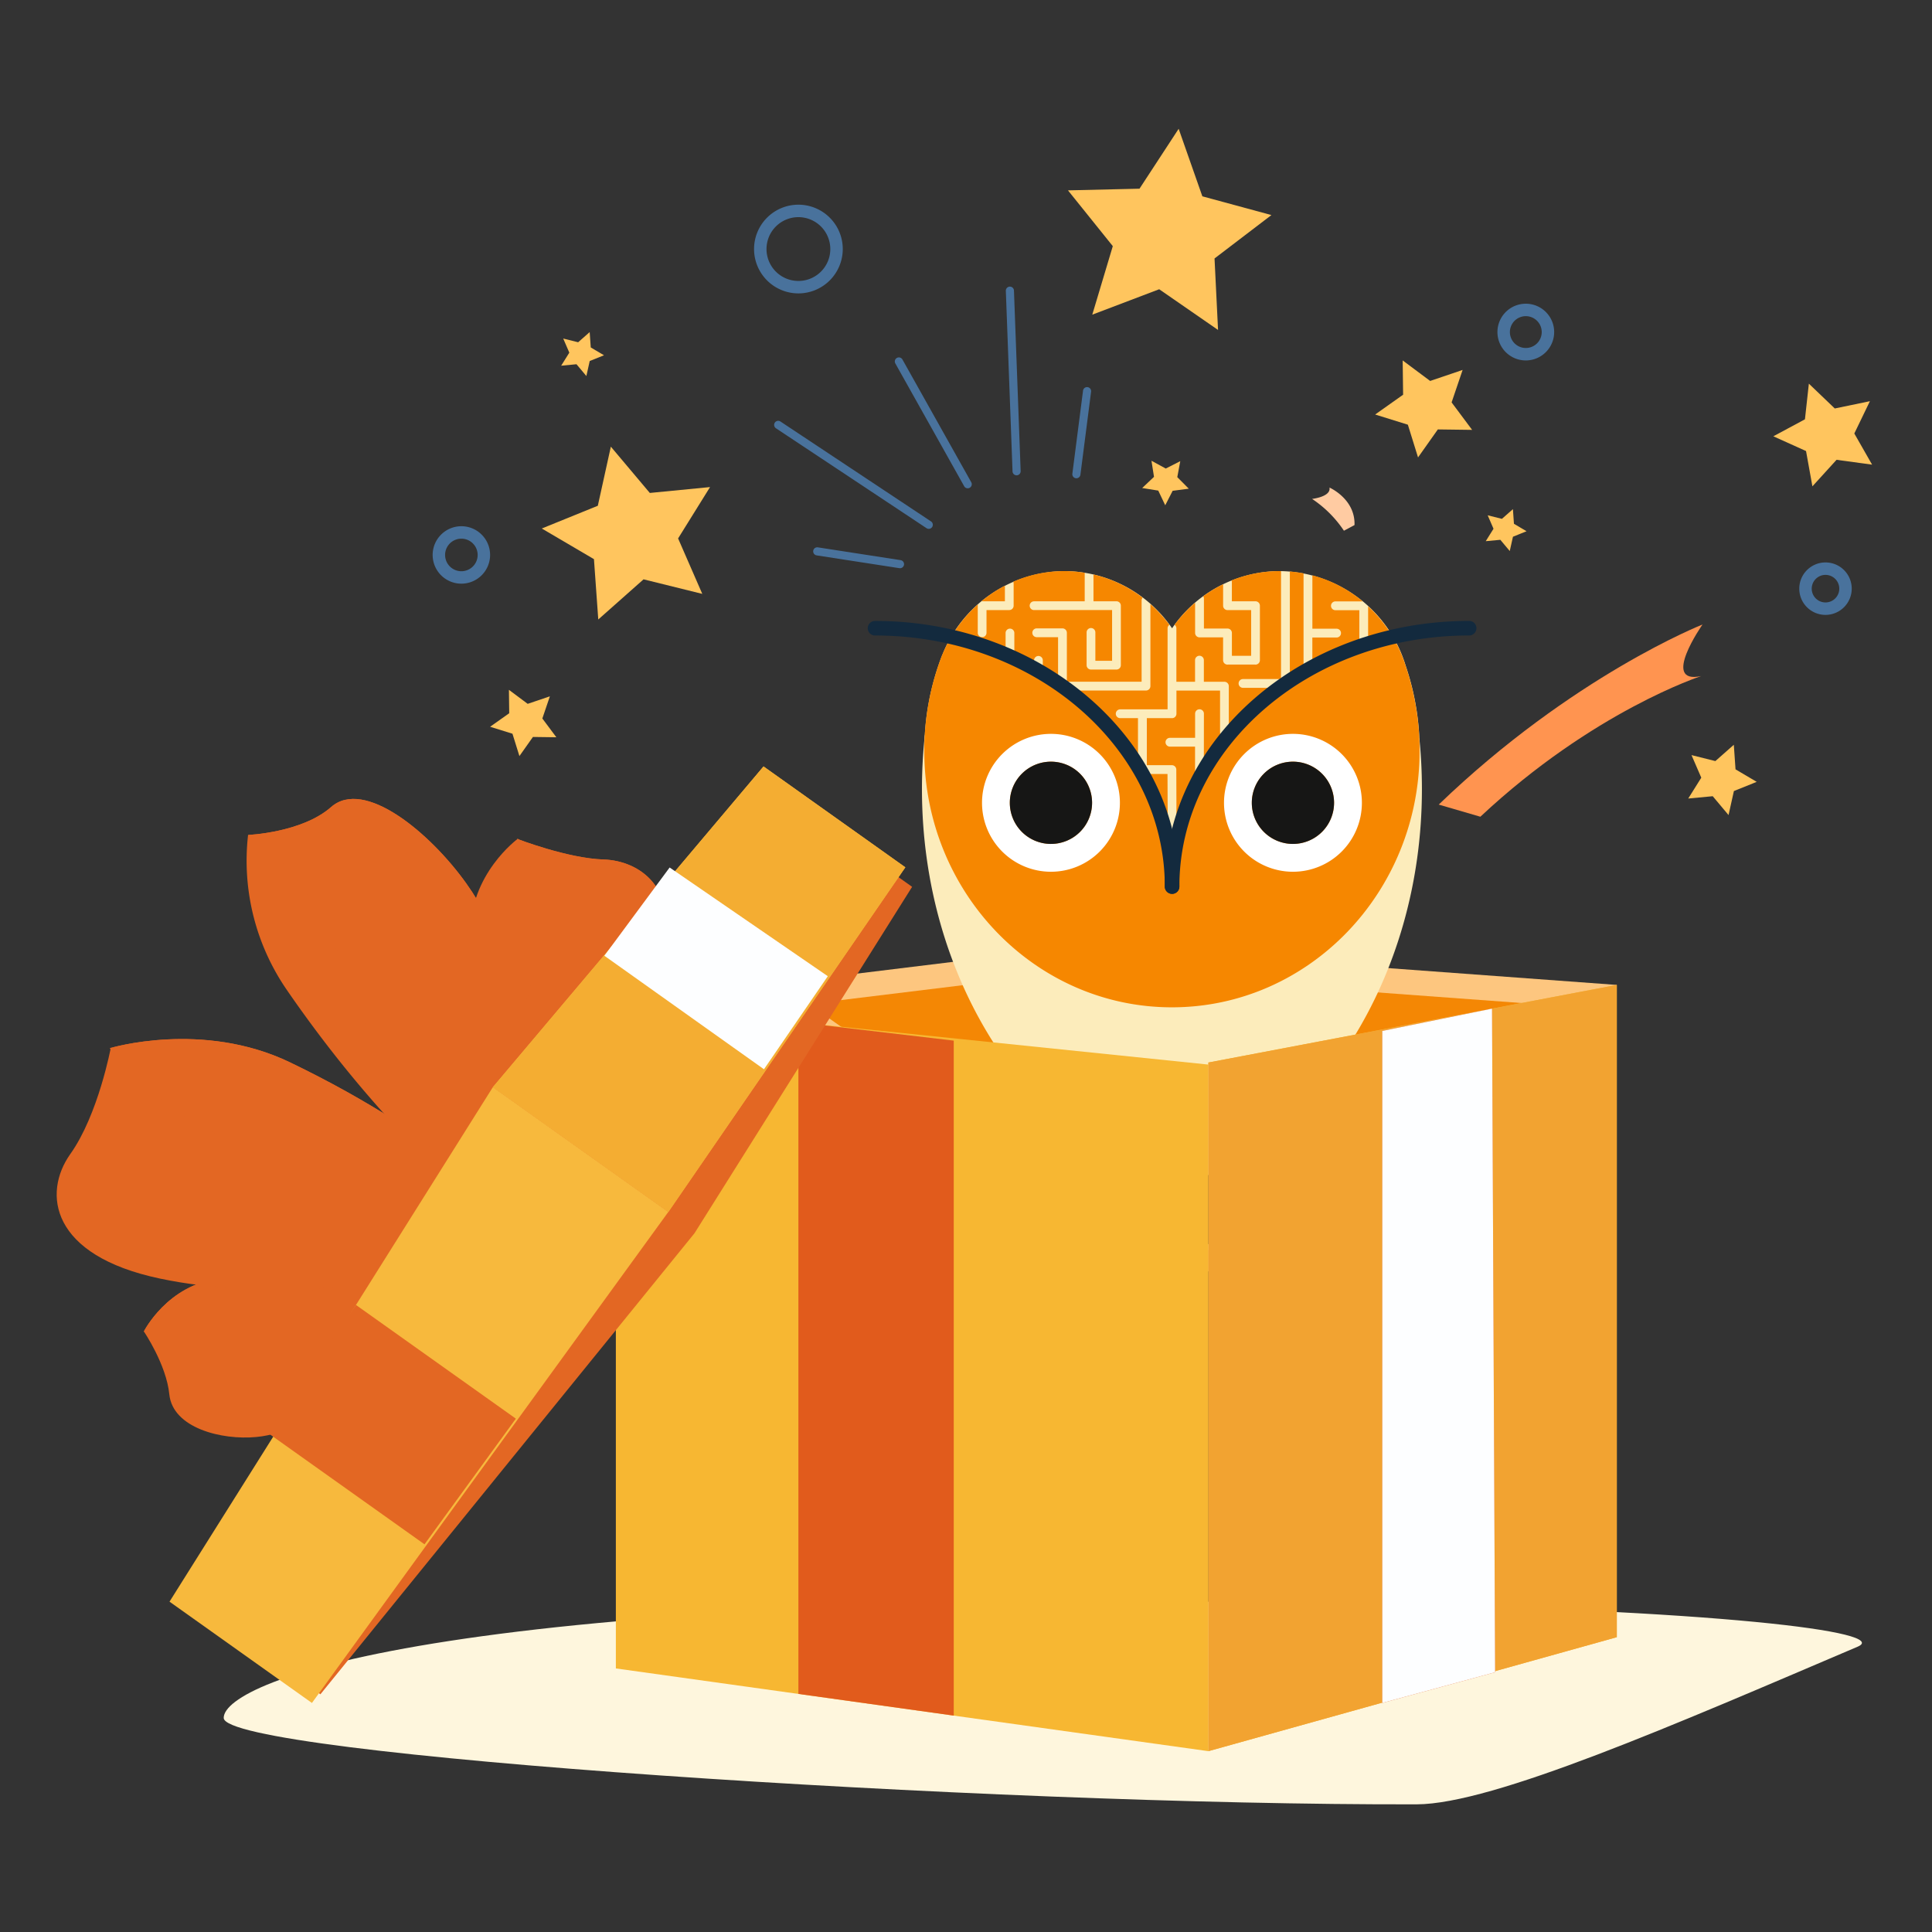
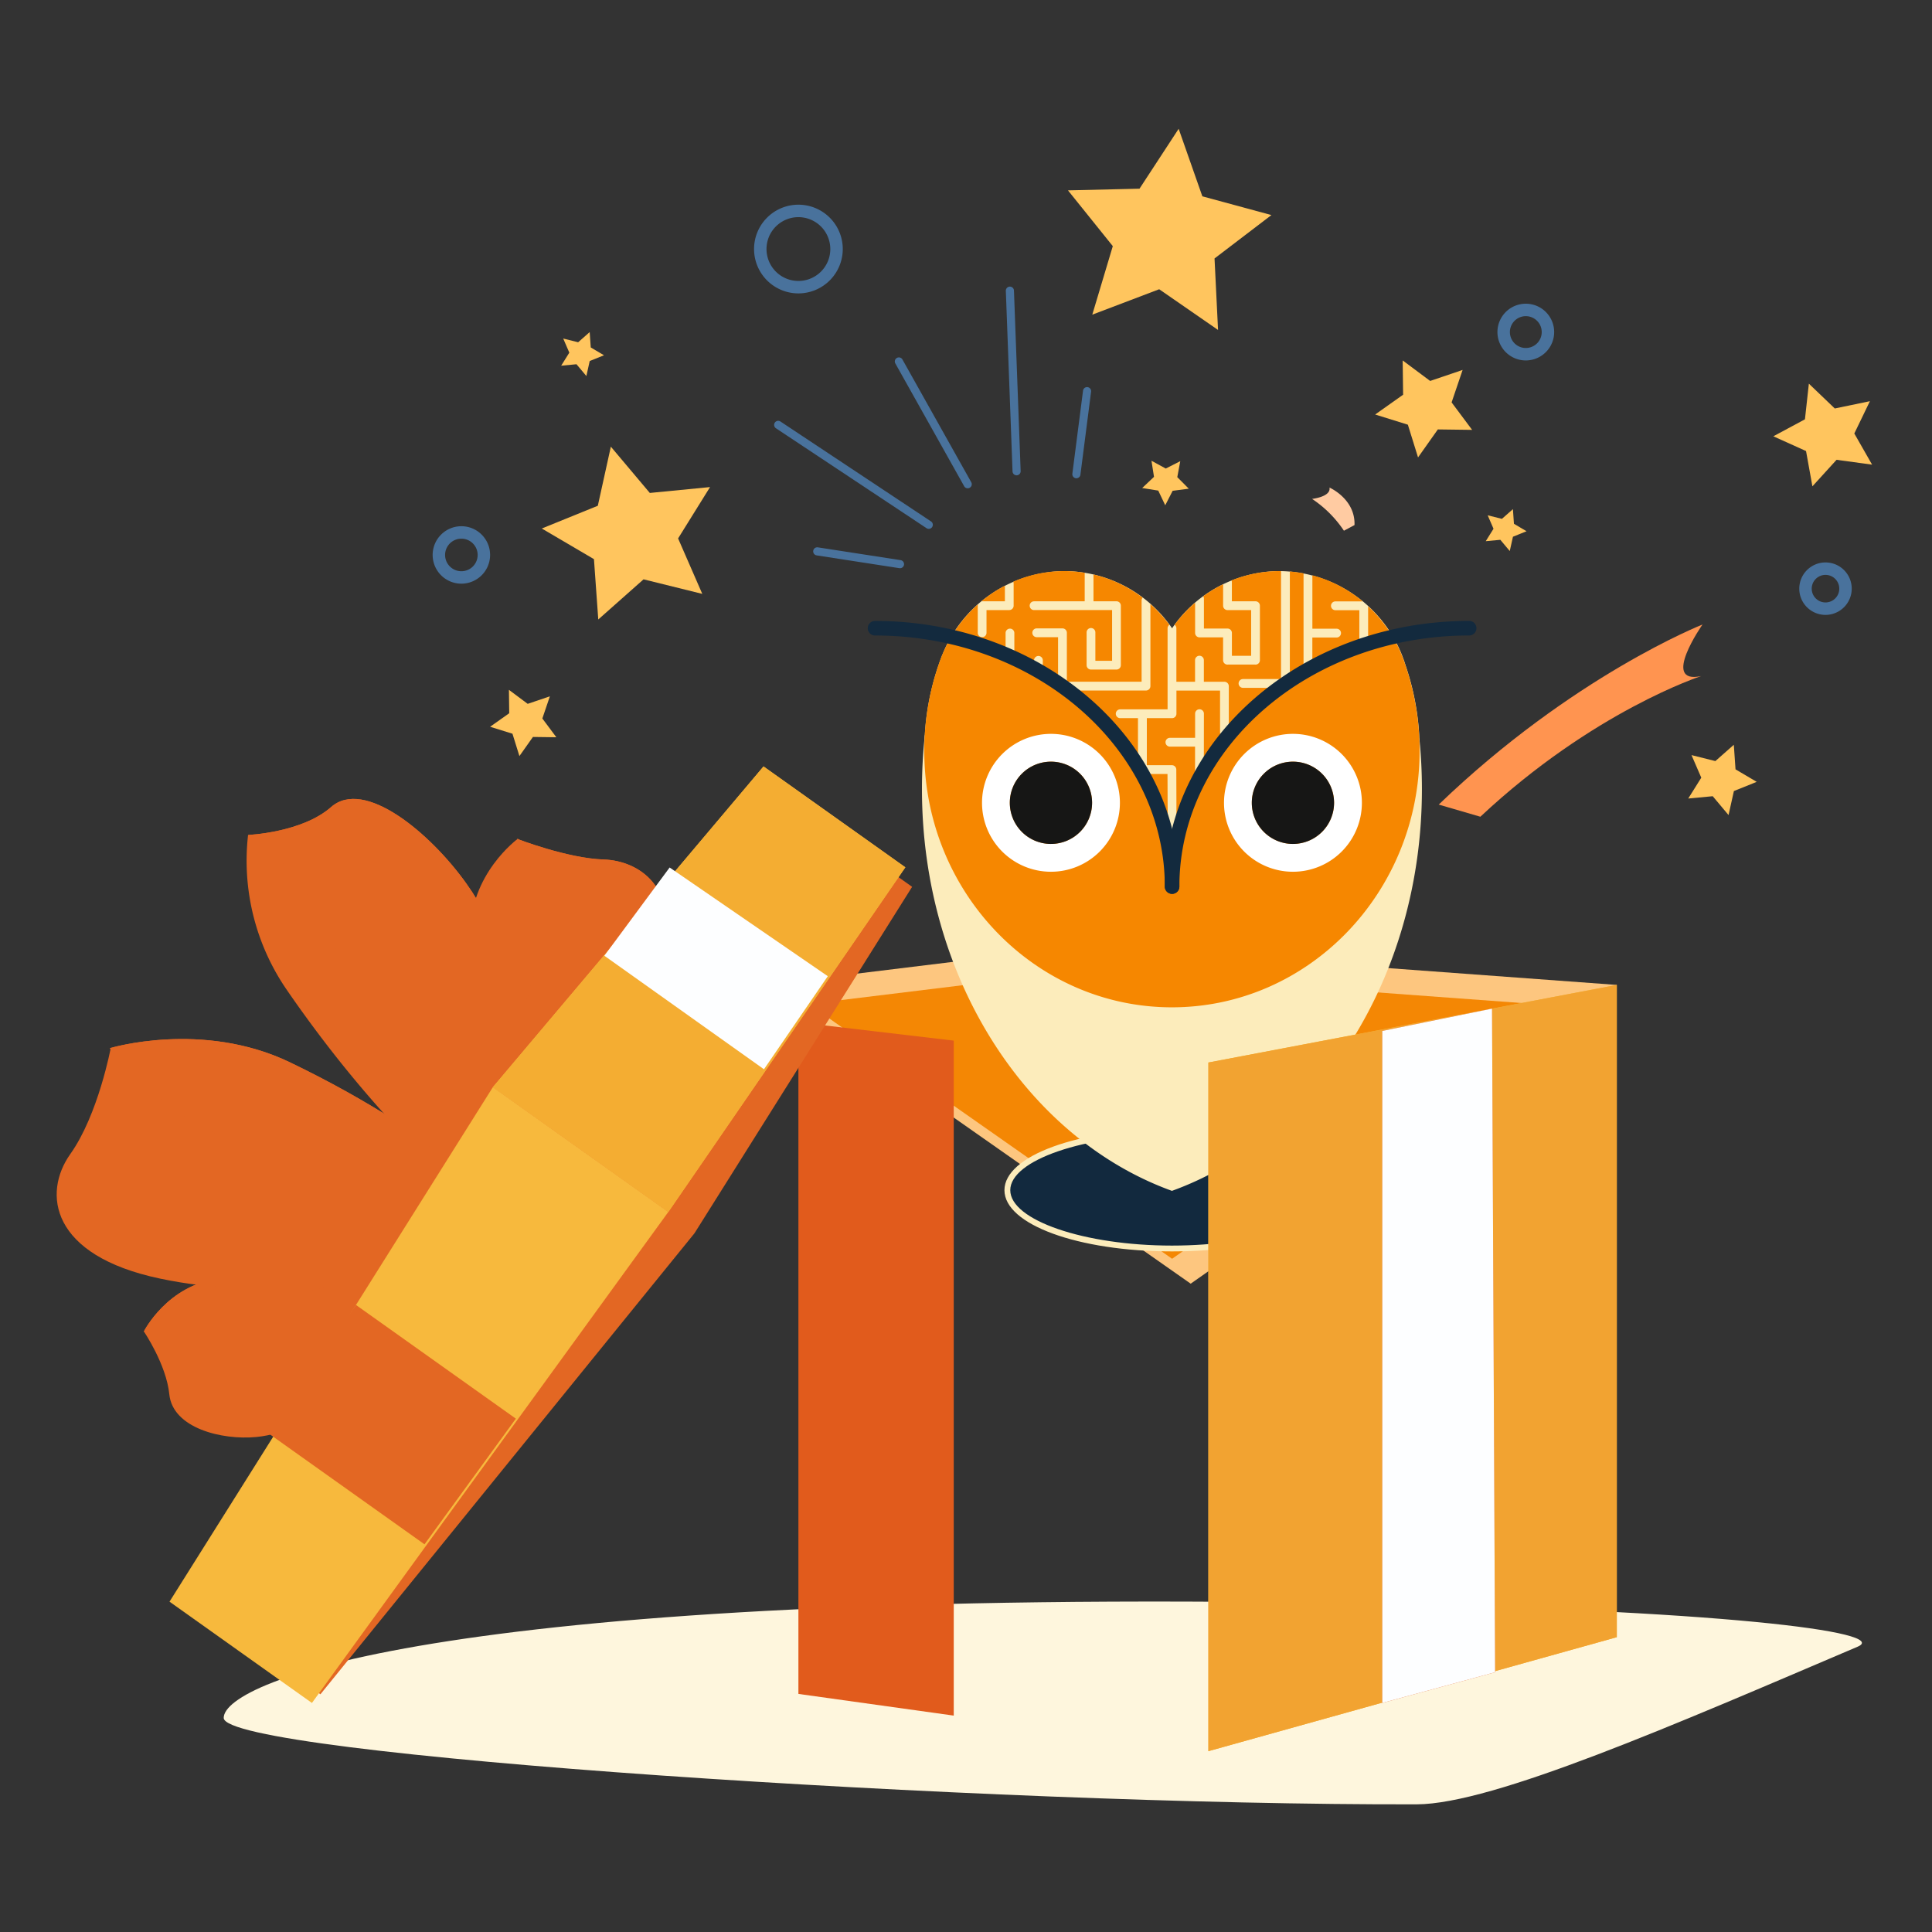
<svg xmlns="http://www.w3.org/2000/svg" width="375" height="375" viewBox="0 0 375 375">
  <rect x="0" y="0" width="375" height="375" fill="#333333" stroke="none" />
  <defs>
    <clipPath id="a">
      <rect width="352.374" height="325.225" fill="none" />
    </clipPath>
    <clipPath id="c">
      <rect width="317.977" height="39.363" fill="none" />
    </clipPath>
    <clipPath id="d">
      <path d="M496,1585.581c-35.551,15.156-70.81,30.565-85.588,30.6-82.885.207-231.564-9.579-231.564-16.775s44.274-25.221,217.691-22.258c72.9,1.245,106.081,5.609,99.461,8.432" transform="translate(-178.851 -1576.823)" fill="none" />
    </clipPath>
    <linearGradient id="e" x1="-0.1" y1="0.995" x2="-0.1" y2="0.995" gradientUnits="objectBoundingBox">
      <stop offset="0" stop-color="#fcecbb" />
      <stop offset="0.315" stop-color="#fcecbd" />
      <stop offset="0.531" stop-color="#fcefc6" />
      <stop offset="0.717" stop-color="#fdf3d6" />
      <stop offset="0.886" stop-color="#fef9eb" />
      <stop offset="1" stop-color="#fff" />
    </linearGradient>
    <clipPath id="f">
      <rect width="165.419" height="65.583" fill="none" />
    </clipPath>
    <clipPath id="g">
      <rect width="79.276" height="148.728" fill="none" />
    </clipPath>
    <clipPath id="h">
      <rect width="21.9" height="134.767" fill="none" />
    </clipPath>
    <clipPath id="i">
      <rect width="30.582" height="48.413" fill="none" />
    </clipPath>
    <clipPath id="j">
      <rect width="45.536" height="19.134" fill="none" />
    </clipPath>
    <clipPath id="k">
      <rect width="79.963" height="35.612" fill="none" />
    </clipPath>
    <clipPath id="l">
      <rect width="53.732" height="74.938" fill="none" />
    </clipPath>
    <clipPath id="m">
      <rect width="139.063" height="175.544" fill="none" />
    </clipPath>
    <clipPath id="n">
      <rect width="80.063" height="86.47" fill="none" />
    </clipPath>
    <clipPath id="o">
      <rect width="43.373" height="39.165" fill="none" />
    </clipPath>
  </defs>
  <g transform="translate(4065 7790)">
    <rect width="375" height="375" transform="translate(-4065 -7790)" fill="rgba(255,255,255,0)" />
    <g transform="translate(-4054 -7765)">
      <g clip-path="url(#a)">
        <g transform="translate(0 0)">
          <g clip-path="url(#a)">
            <path d="M1344.133,386.319a22.216,22.216,0,0,1,6.177,6.173l2.053-1.094c.182-5.082-4.857-7.282-4.857-7.282.328,1.8-3.373,2.2-3.373,2.2" transform="translate(-1100.455 -314.48)" fill="#ffcba2" />
            <path d="M1530.89,530.747s-25.217,9.932-51.2,34.951l8.081,2.356c21.895-20.519,42.854-27.3,42.854-27.3-7.945,1.7.266-10.01.266-10.01" transform="translate(-1211.435 -434.528)" fill="#ff9450" />
            <path d="M810.072,449.251a.788.788,0,0,1,.808-1.164l16.06,2.483a.788.788,0,1,1-.24,1.558l-16.06-2.484a.786.786,0,0,1-.568-.394" transform="translate(-663.131 -366.846)" fill="#49729c" />
            <path d="M768.267,313.836a.788.788,0,0,1,1.123-1.043l29.223,19.391a.788.788,0,0,1-.871,1.314l-29.222-19.391a.781.781,0,0,1-.252-.271" transform="translate(-628.905 -255.979)" fill="#49729c" />
            <path d="M1087.5,293.852a.783.783,0,0,1-.094-.485l2.071-16.118a.788.788,0,1,1,1.564.2l-2.071,16.118a.788.788,0,0,1-1.47.284" transform="translate(-890.261 -226.423)" fill="#49729c" />
            <path d="M1017.631,205.2a.782.782,0,0,1-.1-.356l-1.3-35.047a.788.788,0,0,1,1.576-.058l1.3,35.047a.788.788,0,0,1-1.476.414" transform="translate(-831.999 -138.346)" fill="#49729c" />
            <path d="M910.836,269.754l-13.361-23.83a.788.788,0,0,1,1.375-.771l13.36,23.83a.788.788,0,0,1-1.375.771" transform="translate(-734.69 -200.379)" fill="#49729c" />
            <path d="M475.653,601.959l-1.46,4.3,2.718,3.643-4.545-.059-2.623,3.711-1.35-4.338-4.34-1.351,3.711-2.625-.058-4.542,3.643,2.718Z" transform="translate(-379.924 -491.8)" fill="#ffc55e" />
            <path d="M1171.263,360.846l-3.131.409-1.439,2.811-1.356-2.851-3.118-.5,2.293-2.171-.49-3.119,2.774,1.509,2.815-1.429-.579,3.1Z" transform="translate(-951.521 -290.991)" fill="#ffc55e" />
            <path d="M1428.607,249.852l-2.137,6.3,3.98,5.333-6.653-.086-3.843,5.433-1.975-6.353-6.351-1.975,5.429-3.842-.084-6.654,5.332,3.981Z" transform="translate(-1155.714 -203.047)" fill="#ffc55e" />
            <path d="M1122.235,16.745l-11.042,8.423.682,13.876-11.423-7.9-12.988,4.931,3.982-13.3-8.7-10.824,13.884-.325L1104.23,0l4.6,13.108Z" transform="translate(-886.453 -0.001)" fill="#ffc55e" />
            <path d="M1856.713,276.271l-3.029,6.27,3.453,6.047-6.9-.94-4.686,5.15-1.237-6.851-6.345-2.863,6.133-3.295.762-6.921,5.029,4.816Z" transform="translate(-1504.764 -223.4)" fill="#ffc55e" />
            <path d="M552.059,348.166l-6.2,9.967,4.694,10.764-11.4-2.823-8.789,7.792-.838-11.712L519.4,356.207l10.877-4.415,2.528-11.47,7.564,8.984Z" transform="translate(-425.24 -278.625)" fill="#ffc55e" />
            <path d="M1760.124,666.691l-4.428,1.785-1.038,4.663-3.069-3.661-4.756.45,2.535-4.047-1.9-4.383,4.634,1.16,3.58-3.164.331,4.769Z" transform="translate(-1430.149 -539.934)" fill="#ffc55e" />
            <path d="M1537.96,411.508l-2.639,1.064-.62,2.781-1.831-2.183-2.833.268,1.51-2.413-1.131-2.612,2.762.69,2.135-1.884.2,2.841Z" transform="translate(-1252.657 -333.394)" fill="#ffc55e" />
            <path d="M548.457,222.142l-2.771,1.116-.65,2.916-1.918-2.29-2.974.283,1.584-2.532-1.187-2.74,2.9.723,2.238-1.976.208,2.982Z" transform="translate(-442.222 -178.186)" fill="#ffc55e" />
            <path d="M1548.073,198.281a5.506,5.506,0,1,1,5.506-5.505,5.512,5.512,0,0,1-5.506,5.505m0-8.595a3.089,3.089,0,1,0,3.091,3.09,3.093,3.093,0,0,0-3.091-3.09" transform="translate(-1262.916 -153.319)" fill="#49729c" />
            <path d="M408.114,436.659a5.575,5.575,0,1,1,5.575-5.575,5.582,5.582,0,0,1-5.575,5.575m0-8.735a3.16,3.16,0,1,0,3.16,3.159,3.164,3.164,0,0,0-3.16-3.159" transform="translate(-329.561 -348.369)" fill="#49729c" />
            <path d="M755.266,98.469a8.609,8.609,0,1,1,8.609-8.608,8.618,8.618,0,0,1-8.609,8.608m0-14.8a6.192,6.192,0,1,0,6.192,6.193,6.2,6.2,0,0,0-6.192-6.193" transform="translate(-611.295 -66.521)" fill="#49729c" />
            <path d="M1870.826,474.458a5.091,5.091,0,1,1,5.091-5.092,5.1,5.1,0,0,1-5.091,5.092m0-7.765a2.674,2.674,0,1,0,2.674,2.673,2.677,2.677,0,0,0-2.674-2.673" transform="translate(-1527.497 -380.108)" fill="#49729c" />
            <g transform="translate(32.424 285.862)" style="mix-blend-mode:multiply;isolation:isolate">
              <g clip-path="url(#c)">
                <g transform="translate(0 0)">
                  <g clip-path="url(#d)">
                    <rect width="323.772" height="42.204" transform="translate(0 -2.637)" fill="url(#e)" />
                  </g>
                </g>
              </g>
            </g>
            <g transform="translate(137.403 158.575)" style="mix-blend-mode:multiply;isolation:isolate">
              <g clip-path="url(#f)">
                <path d="M820.009,874.7l103.326,7.6-82.709,57.986L757.917,882.3Z" transform="translate(-757.917 -874.702)" fill="#fdc67f" />
              </g>
            </g>
            <path d="M858.155,901.346l88.106,6.478-70.526,49.444-70.526-49.444Z" transform="translate(-659.233 -737.941)" fill="#f48704" />
            <path d="M1049.805,1073.941c17.645,0,31.95,5.068,31.95,11.319s-14.3,11.319-31.95,11.319-31.95-5.068-31.95-11.319,14.3-11.319,31.95-11.319" transform="translate(-833.328 -879.246)" fill="#12293e" />
            <path d="M1047.251,1094.591c-18.233,0-32.515-5.22-32.515-11.884s14.283-11.885,32.515-11.885,32.515,5.22,32.515,11.885-14.283,11.884-32.515,11.884m0-22.638c-17.012,0-31.384,4.925-31.384,10.755s14.373,10.753,31.384,10.753,31.384-4.925,31.384-10.753-14.372-10.755-31.384-10.755" transform="translate(-830.774 -876.693)" fill="#fcecbb" />
            <path d="M927,649.21a97.792,97.792,0,0,0-.56,10.479c0,36.757,20.44,67.824,48.521,77.971,28.081-10.147,48.521-41.214,48.521-77.971a97.95,97.95,0,0,0-.495-9.847" transform="translate(-758.489 -531.515)" fill="#fcecbb" />
            <path d="M1022.386,491.729c-.058-.18-.113-.36-.175-.54a25.805,25.805,0,0,0-24.22-17.641,25.426,25.426,0,0,0-20.891,11.1,25.427,25.427,0,0,0-20.89-11.1A25.735,25.735,0,0,0,932.5,489.831h-.013a51.205,51.205,0,0,0-3.466,18.6c0,27.5,21.522,49.787,48.072,49.787s48.071-22.291,48.071-49.787a51.287,51.287,0,0,0-2.78-16.7" transform="translate(-760.6 -387.699)" fill="#fcecbb" />
            <path d="M1022.284,491.72c-.058-.18-.113-.36-.175-.539a26.743,26.743,0,0,0-7.037-10.825v7.373a.854.854,0,0,1-1.708,0v-6.6h-4.644a.854.854,0,1,1,0-1.708h5.3a25.3,25.3,0,0,0-9.769-5.066v10.368h4.7a.854.854,0,0,1,0,1.709h-4.707V492.5a.854.854,0,0,1-1.708,0v-18.4a.791.791,0,0,1,.014-.127,24.943,24.943,0,0,0-2.673-.36v21.74a.849.849,0,0,1-.847.847h-8.245a.854.854,0,0,1,0-1.708h7.379V473.543c-.09,0-.187-.005-.281-.005a24.851,24.851,0,0,0-9.331,1.814.84.84,0,0,1,.073.341V479.4h4.586a.857.857,0,0,1,.855.855v10.581a.857.857,0,0,1-.855.855.671.671,0,0,1-.069-.007h-5.3a.675.675,0,0,1-.069.007.857.857,0,0,1-.854-.855V486.4h-4.575a.858.858,0,0,1-.855-.855v-5.874a26.408,26.408,0,0,0-3.988,4.286.853.853,0,0,1,.354.689v10.374h3.622v-4.194a.855.855,0,1,1,1.71,0v4.194h3.988a.857.857,0,0,1,.855.855v8.931a.852.852,0,1,1-1.7,0V496.73h-8.465v4.5a.855.855,0,0,1-.378.708.809.809,0,0,1-.146.079.845.845,0,0,1-.332.067h-4.891v9.128h4.865a.858.858,0,0,1,.855.855l.043,11.083a.854.854,0,0,1-1.708,0l-.044-10.227H971.25a.852.852,0,0,1-.85-.85v-9.989h-3.479a.855.855,0,0,1,0-1.709h9.224V484.65a.852.852,0,0,1,.349-.685,26.454,26.454,0,0,0-3.681-4.027v15.928a.857.857,0,0,1-.855.854H955.744a.857.857,0,0,1-.855-.854v-9.5h-4.182a.855.855,0,0,1,0-1.708h5.035a.858.858,0,0,1,.855.855v9.494h14.508V479.222a.846.846,0,0,1,.19-.529,25.178,25.178,0,0,0-9.531-4.5V479.4h4.461a.851.851,0,0,1,.851.851V491.8a.851.851,0,0,1-.851.851h-4.876v-.007c-.023,0-.046.007-.07.007a.851.851,0,0,1-.851-.851v-6.4a.851.851,0,0,1,1.7,0v5.552h3.247V481.1H950.235V481.1c-.016,0-.031.006-.047.006a.851.851,0,0,1,0-1.7.135.135,0,0,1,.047.006V479.4h9.824V473.95h.005c0-.028.007-.056.013-.084a24.715,24.715,0,0,0-13.888,1.729.849.849,0,0,1,.076.349v4.31a.851.851,0,0,1-.851.851H941v4.411a.851.851,0,0,1-1.7.056c0-.019,0-.037,0-.056v-5.263a.857.857,0,0,1,.048-.284,26.7,26.7,0,0,0-6.95,9.854h-.012a51.2,51.2,0,0,0-3.466,18.6c0,27.5,21.522,49.787,48.071,49.787s48.071-22.291,48.071-49.787a51.264,51.264,0,0,0-2.782-16.7m-75.877-2.1h0a.851.851,0,0,1-1.7,0v-4.107a.851.851,0,0,1,1.7,0Zm5.525,2.714h0a.851.851,0,0,1-1.7,0v-1.514a.851.851,0,0,1,1.7,0Zm31.257,19.8a.855.855,0,1,1-1.708.079c0-.026,0-.052,0-.079V507.61H976.6a.854.854,0,0,1,0-1.708h4.889v-4.729a.855.855,0,0,1,1.708,0Z" transform="translate(-760.519 -387.69)" fill="#f68700" />
            <path d="M994.564,492.185v-3.033a25.651,25.651,0,0,0-4.572,3.049.833.833,0,0,1,.16-.016Z" transform="translate(-810.516 -400.474)" fill="#f68700" />
            <path d="M1227.575,489.947a.843.843,0,0,1,.135.455v5.817h4.576a.857.857,0,0,1,.854.855v4.431h3.732V492.64h-4.586a.856.856,0,0,1-.853-.853v-4.167a25.456,25.456,0,0,0-3.858,2.328" transform="translate(-1005.028 -399.219)" fill="#f68700" />
            <path d="M1004.108,647.811a13.382,13.382,0,1,0,13.382,13.382,13.382,13.382,0,0,0-13.382-13.382m0,21.364a7.983,7.983,0,1,1,7.983-7.983h0a7.983,7.983,0,0,1-7.983,7.982" transform="translate(-811.117 -530.369)" fill="#fff" />
            <path d="M1028.472,693.559a7.983,7.983,0,1,1,7.983-7.983h0a7.983,7.983,0,0,1-7.983,7.982" transform="translate(-835.484 -554.753)" fill="#161615" />
            <path d="M1263.191,647.811a13.382,13.382,0,1,0,13.382,13.382,13.382,13.382,0,0,0-13.382-13.382m0,21.364a7.983,7.983,0,1,1,7.983-7.983h0a7.983,7.983,0,0,1-7.984,7.982h0Z" transform="translate(-1023.231 -530.369)" fill="#fff" />
            <path d="M1287.564,693.559a7.983,7.983,0,1,1,7.983-7.983h0a7.983,7.983,0,0,1-7.983,7.982" transform="translate(-1047.606 -554.753)" fill="#161615" />
            <path d="M927.463,579.869a1.413,1.413,0,0,1-1.413-1.412v0c0-26.873-25.232-48.733-56.246-48.733a1.413,1.413,0,0,1,0-2.827c32.573,0,59.073,23.131,59.073,51.563a1.413,1.413,0,0,1-1.414,1.411" transform="translate(-710.961 -431.374)" fill="#132a3e" />
            <path d="M1187.847,579.857a1.413,1.413,0,0,1-1.413-1.412v0c0-28.432,26.5-51.563,59.073-51.563a1.413,1.413,0,0,1,0,2.827c-31.014,0-56.246,21.863-56.246,48.733a1.414,1.414,0,0,1-1.411,1.416Z" transform="translate(-971.345 -431.363)" fill="#132a3e" />
-             <path d="M713.708,1081.638,598.7,1065.58V936.519l115.007,11.853Z" transform="translate(-490.163 -766.738)" fill="#f7b732" />
            <path d="M1312.356,1043.211l-79.276,22.127V931.671l79.276-15.062Z" transform="translate(-1009.535 -750.437)" fill="#f7b732" />
            <g transform="translate(223.545 166.172)" style="mix-blend-mode:multiply;isolation:isolate">
              <g clip-path="url(#g)">
                <path d="M1312.356,1043.211l-79.276,22.127V931.671l79.276-15.062Z" transform="translate(-1233.08 -916.609)" fill="#f2a331" />
              </g>
            </g>
            <path d="M824.294,1091.228l-30.152-4.21V956.663l30.152,3.551Z" transform="translate(-650.172 -783.229)" fill="#e15b1c" />
            <path d="M1419.273,1076.779l21.9-5.956-.6-128.81-21.3,4.328Z" transform="translate(-1161.973 -771.235)" fill="#e15b1c" />
            <g transform="translate(257.3 170.777)" style="mix-blend-mode:multiply;isolation:isolate">
              <g clip-path="url(#h)">
                <path d="M1419.273,1076.779l21.9-5.956-.6-128.81-21.3,4.328Z" transform="translate(-1419.273 -942.012)" fill="#fdfeff" />
              </g>
            </g>
            <path d="M443.065,778.6c.449,21.389,7.036,34.42,7.036,34.42s12.851-17.468,12.528-29.167-10.368-23.81-10.368-23.81-9.441,6.879-9.2,18.556" transform="translate(-362.738 -622.253)" fill="#e36723" />
            <path d="M483.625,806.568c-.128-7.207,8.435-25.178,6.53-33.676s-4.815-12.638-4.815-12.638,9.771,3.785,16.758,4,14.843,5.628,11.174,18.008-11.586,16.868-12.135,23.266-17.512,1.044-17.512,1.044" transform="translate(-395.947 -622.427)" fill="#e36723" />
            <g transform="translate(87.676 137.826)" style="mix-blend-mode:multiply;isolation:isolate">
              <g clip-path="url(#i)">
                <path d="M483.625,806.568c-.128-7.207,8.435-25.178,6.53-33.676s-4.815-12.638-4.815-12.638,9.771,3.785,16.758,4,14.843,5.628,11.174,18.008-11.586,16.868-12.135,23.266-17.512,1.044-17.512,1.044" transform="translate(-483.623 -760.252)" fill="#e36723" />
              </g>
            </g>
            <path d="M108.044,1227.82c18.567-2.2,30.837,1.513,30.837,1.513s-13.4,15.7-23.569,16.828-21.967-8.073-21.967-8.073,4.561-9.064,14.7-10.267" transform="translate(-76.422 -1004.657)" fill="#e36723" />
            <g transform="translate(16.923 222.465)" style="mix-blend-mode:multiply;isolation:isolate">
              <g clip-path="url(#j)">
                <path d="M108.044,1227.82c18.567-2.2,30.837,1.513,30.837,1.513s-13.4,15.7-23.569,16.828-21.967-8.073-21.967-8.073,4.561-9.064,14.7-10.267" transform="translate(-93.345 -1227.122)" fill="#e36723" />
              </g>
            </g>
            <path d="M136.9,1239.255c-13.41-2.284-24.528,7.73-32.374,9.376-6.9,1.449-11.181-.886-11.181-.886s4.362,6.408,4.939,12.191c.654,6.568,10.165,8.943,16.887,8.3,12.242-1.174,13.447-11.707,18.961-12.75s2.768-16.23,2.768-16.23" transform="translate(-76.422 -1014.315)" fill="#e36723" />
            <path d="M211.167,786.353c19.019,27.554,36.063,40.6,36.063,40.6s-1.518-33.967-12-48.969-31.742-21.945-31.742-21.945a44.194,44.194,0,0,0,7.682,30.312" transform="translate(-166.336 -618.978)" fill="#e36723" />
            <path d="M92,979.074c31.2,15,45.026,30.9,45.026,30.9s-36.33,1.9-53.332-6.392S57.067,976.32,57.067,976.32s17.9-5.437,34.937,2.754" transform="translate(-46.721 -797.875)" fill="#e36723" />
            <g transform="translate(10.346 176.676)" style="mix-blend-mode:multiply;isolation:isolate">
              <g clip-path="url(#k)">
                <path d="M92,979.074c31.2,15,45.026,30.9,45.026,30.9s-36.33,1.9-53.332-6.392S57.067,976.32,57.067,976.32s17.9-5.437,34.937,2.754" transform="translate(-57.067 -974.551)" fill="#e36723" />
              </g>
            </g>
            <path d="M80.278,1013.286c-10.532-5.03-44.086-8.065-55.066-15.874s-14.7-13.736-14.7-13.736-2.433,13.03-7.855,20.654-3.878,19.711,17.408,24.189,34.406-.951,44.3,2.805,15.915-18.038,15.915-18.038" transform="translate(0 -805.345)" fill="#e36723" />
            <path d="M246.656,792.4C229.565,776.37,225.7,751.2,218.282,738.845c-6.526-10.87-13.368-14.386-13.368-14.386s10.461-.434,16.113-5.413c6.422-5.658,19.195,4.959,26.213,14.782,12.782,17.888,5.026,30.038,10.338,38.609S246.656,792.4,246.656,792.4" transform="translate(-167.765 -587.396)" fill="#e36723" />
            <g transform="translate(37.149 130.07)" style="mix-blend-mode:multiply;isolation:isolate">
              <g clip-path="url(#l)">
                <path d="M246.656,792.4C229.565,776.37,225.7,751.2,218.282,738.845c-6.526-10.87-13.368-14.386-13.368-14.386s10.461-.434,16.113-5.413c6.422-5.658,19.195,4.959,26.213,14.782,12.782,17.888,5.026,30.038,10.338,38.609S246.656,792.4,246.656,792.4" transform="translate(-204.914 -717.466)" fill="#e36723" />
              </g>
            </g>
            <g transform="translate(26.979 128.315)" style="mix-blend-mode:multiply;isolation:isolate">
              <g clip-path="url(#m)">
                <path d="M209.982,768.488l-61.166,97.626,24.211,17.219,72.611-89.486,42.241-67.239-26.462-18.82Z" transform="translate(-148.816 -707.788)" fill="#e36723" />
              </g>
            </g>
            <path d="M217.632,1050.282l-69.177,95.307-27.643-19.66,62.762-99.869Z" transform="translate(-98.91 -840.046)" fill="#f7b93d" />
            <path d="M547.071,702.281l-46,66.892-34.058-24.222L519.544,682.7Z" transform="translate(-382.345 -558.936)" fill="#f7b93d" />
            <g transform="translate(84.664 123.767)" style="mix-blend-mode:multiply;isolation:isolate">
              <g clip-path="url(#n)">
                <path d="M547.071,702.281l-46,66.892-34.058-24.222L519.544,682.7Z" transform="translate(-467.009 -682.703)" fill="#f4ad32" />
              </g>
            </g>
            <path d="M274.024,1281.331l-17.731,24.389-30.453-21.658,17.153-24.8Z" transform="translate(-184.897 -1030.97)" fill="#e36723" />
            <g transform="translate(106.303 143.379)" style="mix-blend-mode:multiply;isolation:isolate">
              <g clip-path="url(#o)">
-                 <path d="M617.353,830.042l12.389-18.063-30.7-21.1-12.668,17.13Z" transform="translate(-586.369 -790.877)" fill="#fdfeff" />
+                 <path d="M617.353,830.042l12.389-18.063-30.7-21.1-12.668,17.13" transform="translate(-586.369 -790.877)" fill="#fdfeff" />
              </g>
            </g>
          </g>
        </g>
      </g>
    </g>
  </g>
</svg>